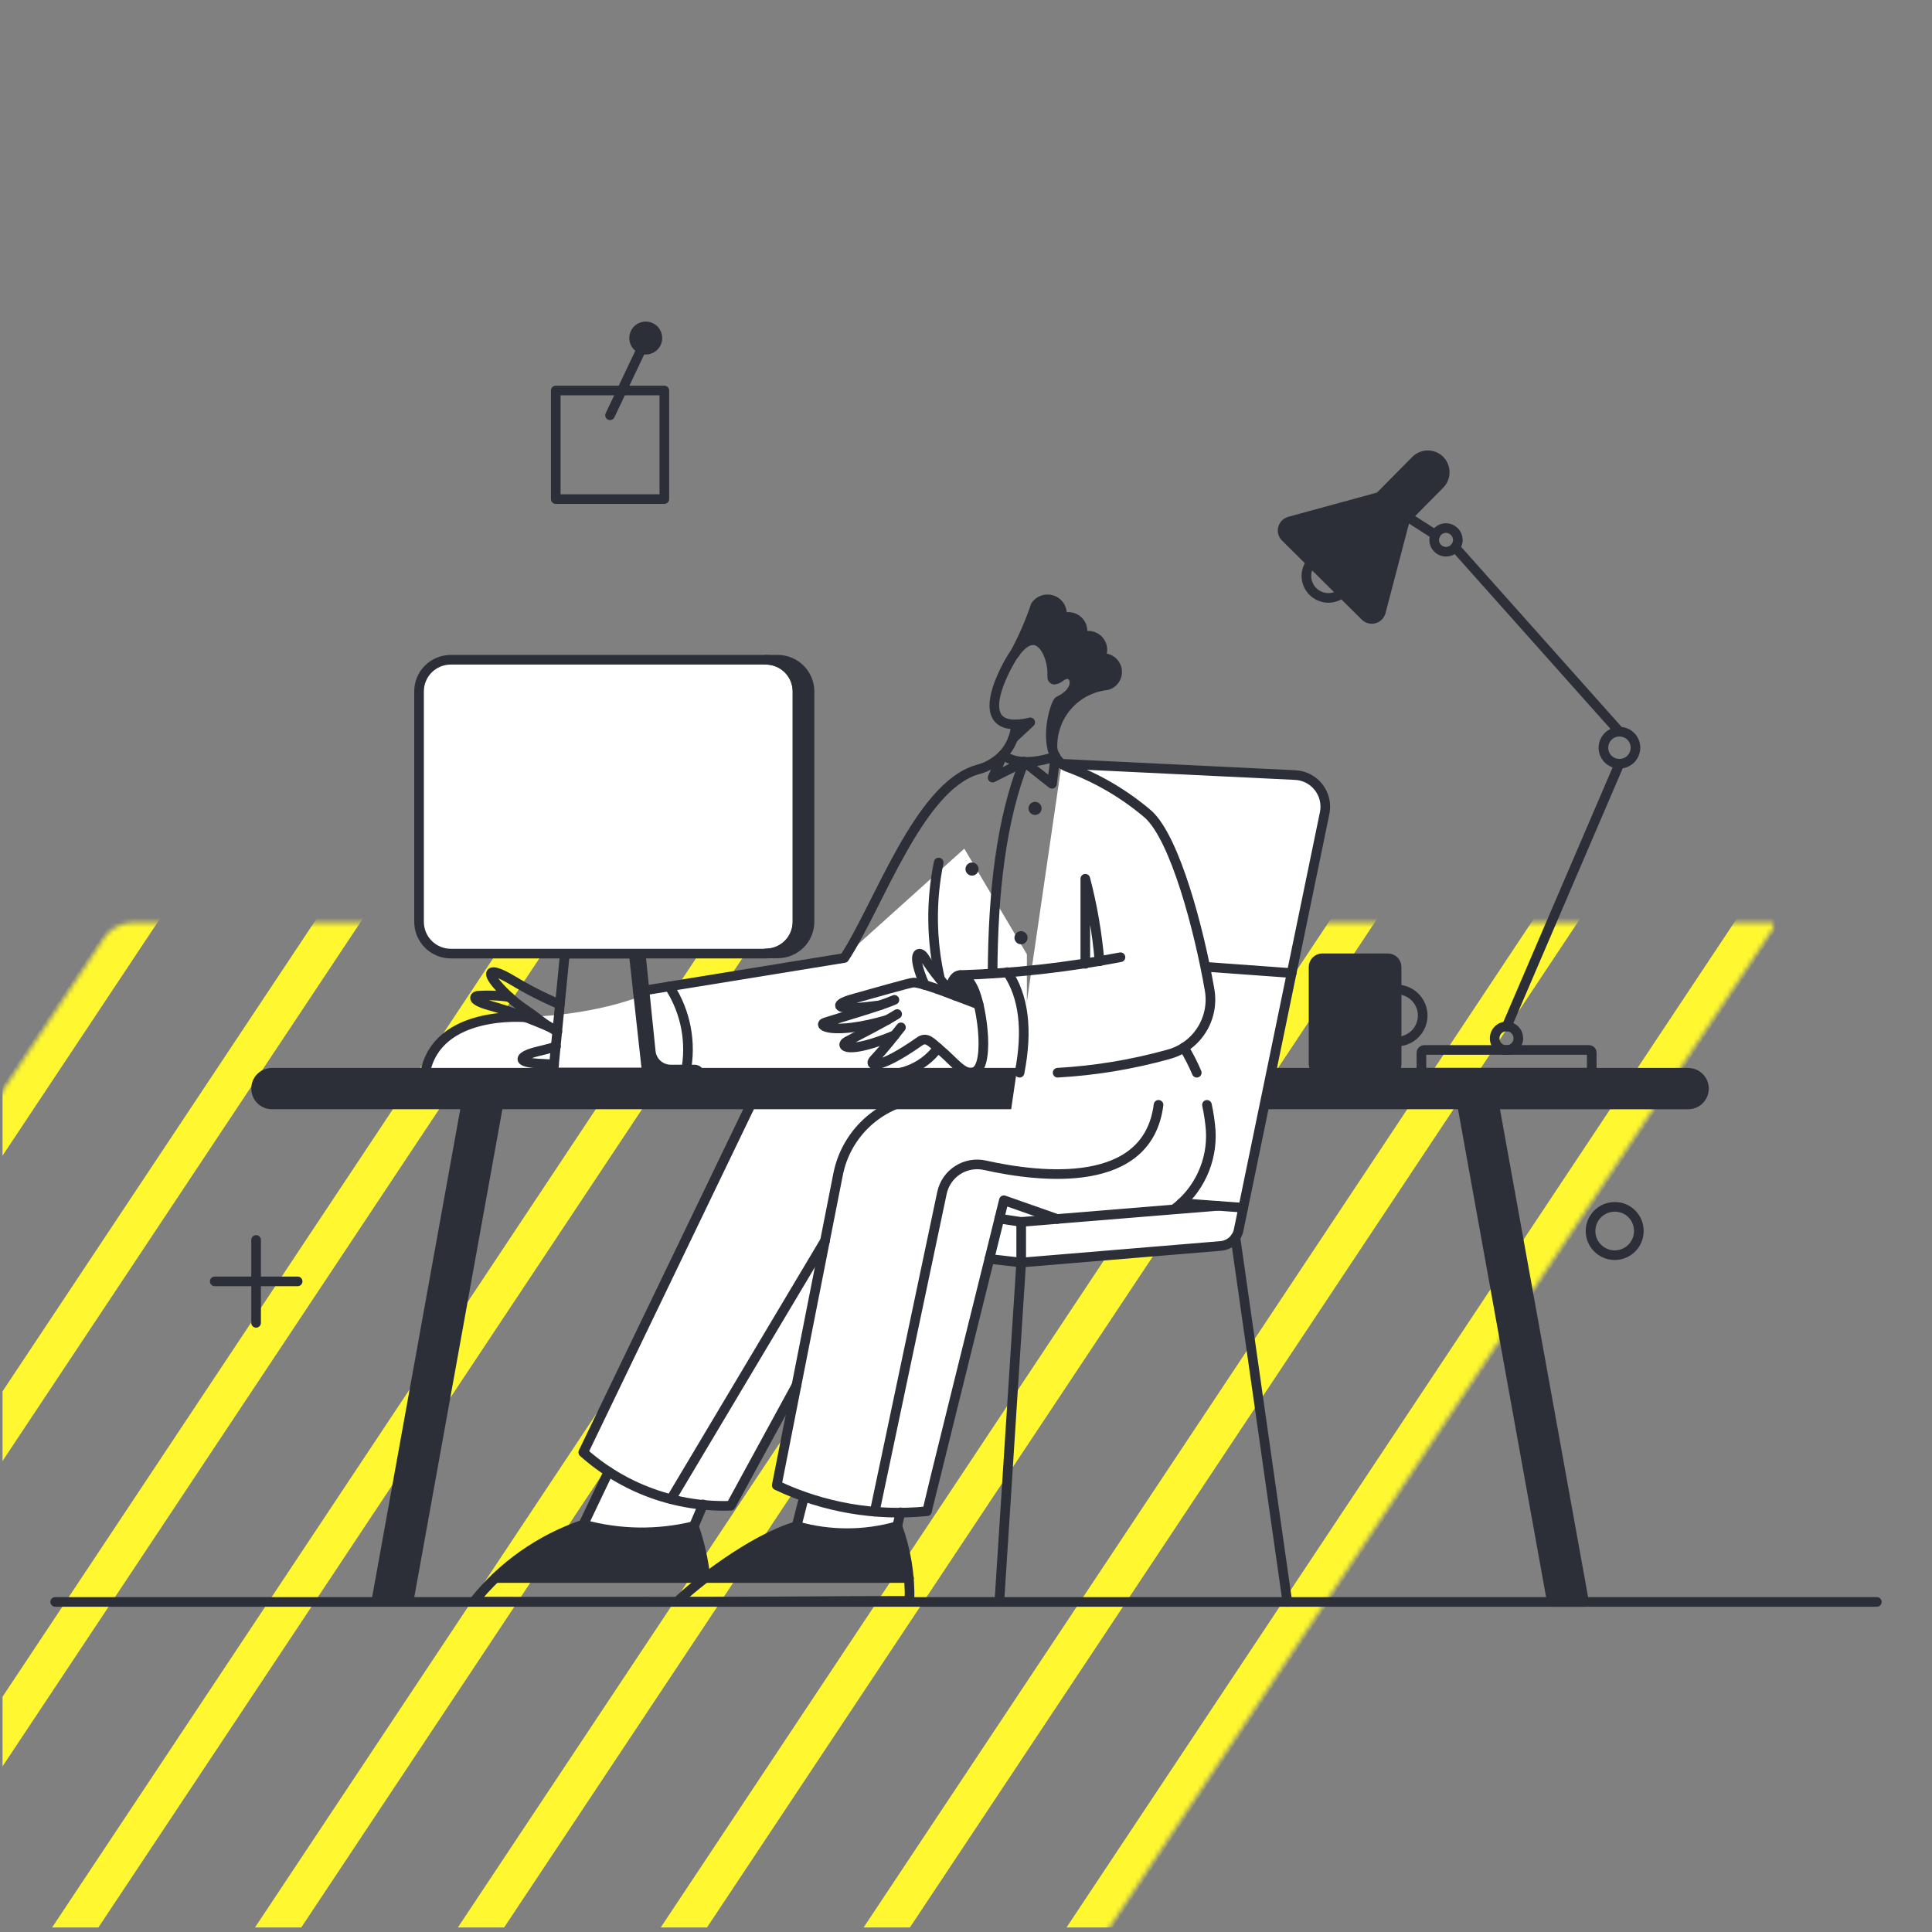
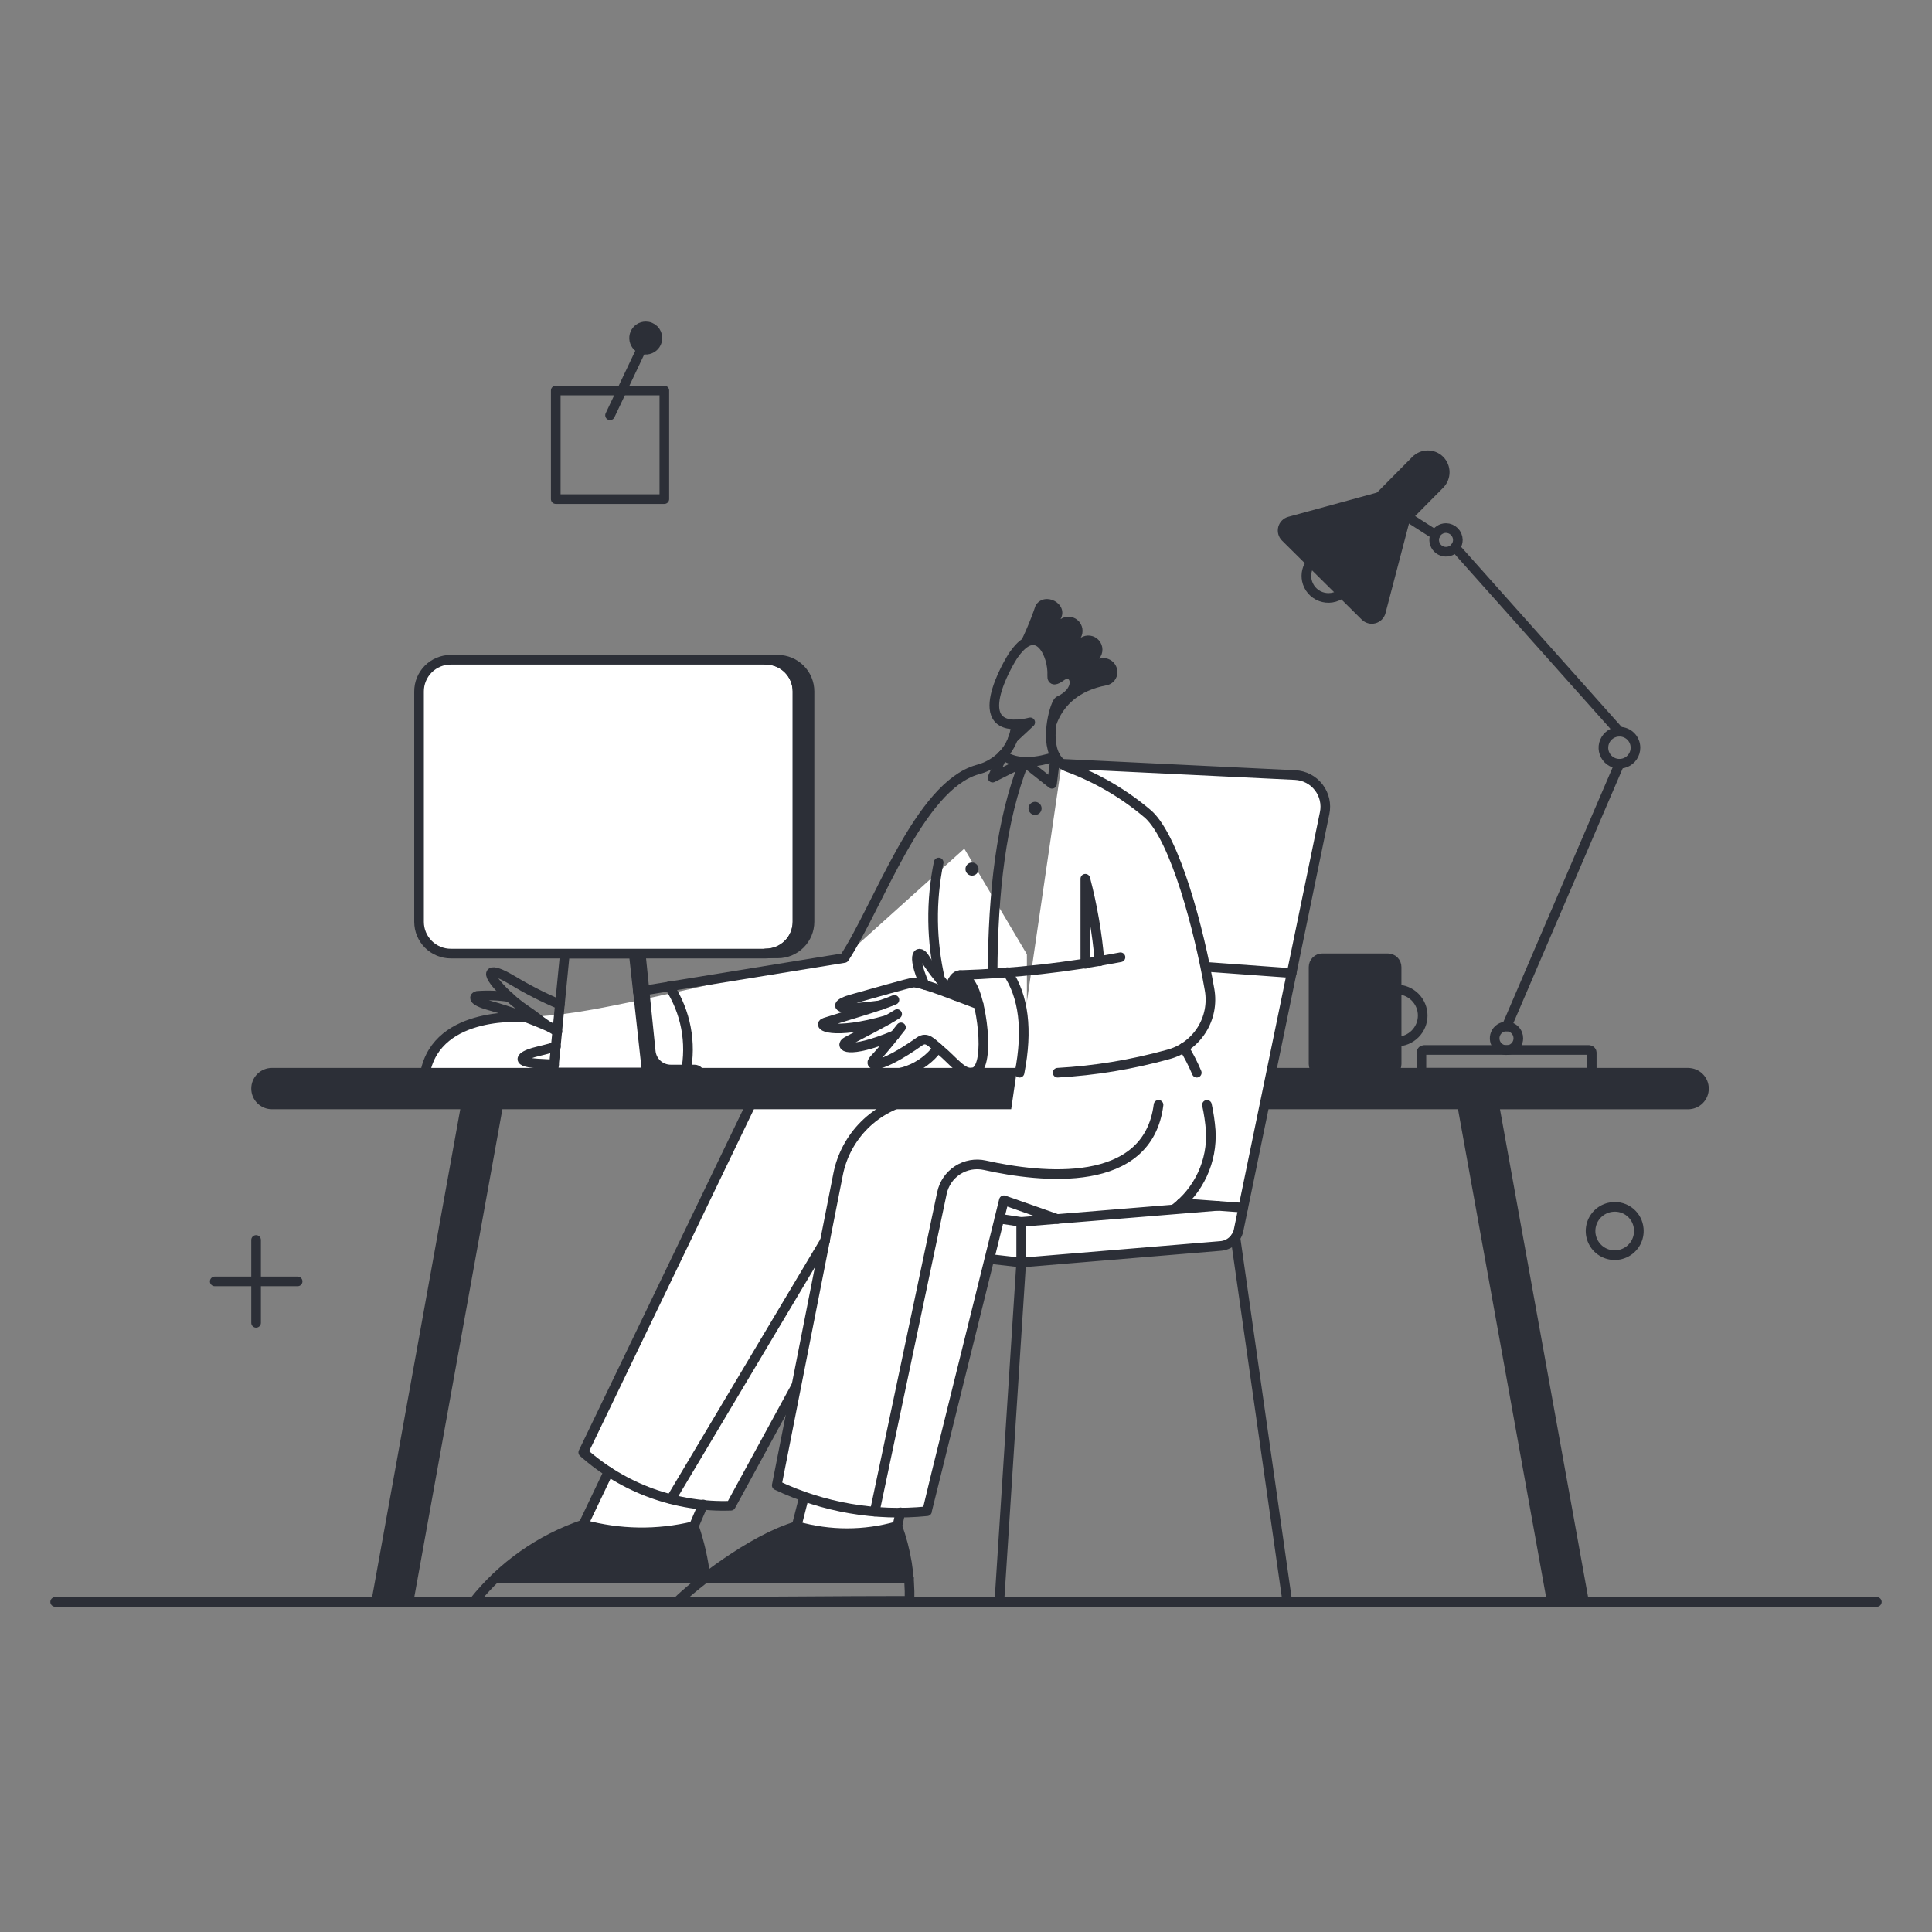
<svg xmlns="http://www.w3.org/2000/svg" width="401" height="401" viewBox="0 0 401 401" fill="none">
  <rect x="0" y="0" width="401" height="401" fill="#808080" stroke="none" />
  <g clip-path="url(#clip0_700_505)">
    <mask id="mask0_700_505" style="mask-type:luminance" maskUnits="userSpaceOnUse" x="-319" y="191" width="687" height="519">
      <path d="M23.455 704.121C23.385 704.225 23.088 704.544 22.529 704.844C21.97 705.144 21.544 705.213 21.425 705.213H-312.764L25.116 196.658C25.116 196.657 25.117 196.656 25.117 196.655C25.19 196.549 25.486 196.233 26.041 195.935C26.6 195.635 27.026 195.566 27.145 195.566H361.334L23.455 704.121Z" fill="white" stroke="white" stroke-width="8" />
    </mask>
    <g mask="url(#mask0_700_505)">
      <mask id="mask1_700_505" style="mask-type:luminance" maskUnits="userSpaceOnUse" x="-325" y="129" width="883" height="596">
-         <path d="M-320.458 133.888H553.664V720.173H-320.458V133.888Z" fill="white" stroke="white" stroke-width="8" />
-       </mask>
+         </mask>
      <g mask="url(#mask1_700_505)">
        <path d="M25.42 131.795L-363.696 717.452" stroke="#FFF830" stroke-width="8" />
        <path d="M67.53 131.795L-321.585 717.452" stroke="#FFF830" stroke-width="8" />
        <path d="M109.632 131.795L-279.474 717.452" stroke="#FFF830" stroke-width="8" />
        <path d="M151.743 131.795L-237.364 717.452" stroke="#FFF830" stroke-width="8" />
        <path d="M193.853 131.795L-195.253 717.452" stroke="#FFF830" stroke-width="8" />
        <path d="M235.964 131.795L-153.151 717.452" stroke="#FFF830" stroke-width="8" />
        <path d="M278.074 131.795L-111.041 717.452" stroke="#FFF830" stroke-width="8" />
-         <path d="M320.176 131.795L-68.93 717.452" stroke="#FFF830" stroke-width="8" />
        <path d="M362.287 131.795L-26.82 717.452" stroke="#FFF830" stroke-width="8" />
        <path d="M404.398 131.795L15.291 717.452" stroke="#FFF830" stroke-width="8" />
        <path d="M446.508 131.795L57.393 717.452" stroke="#FFF830" stroke-width="8" />
        <path d="M488.619 131.795L99.504 717.452" stroke="#FFF830" stroke-width="8" />
        <path d="M530.721 131.795L141.614 717.452" stroke="#FFF830" stroke-width="8" />
        <path d="M572.831 131.795L183.725 717.452" stroke="#FFF830" stroke-width="8" />
      </g>
    </g>
-     <path d="M107.575 211.065C94.583 211.065 88.628 219.186 87.274 223.246L213.138 228.93V198.073L200.145 176.148L175.785 198.073L134.372 206.193C130.853 207.817 120.567 211.065 107.575 211.065Z" fill="white" />
+     <path d="M107.575 211.065C94.583 211.065 88.628 219.186 87.274 223.246L213.138 228.93V198.073L200.145 176.148L175.785 198.073C130.853 207.817 120.567 211.065 107.575 211.065Z" fill="white" />
    <path d="M245.721 217.429C240.973 220.354 225.916 222.291 219.518 222.647H248.373C247.613 220.848 246.728 219.103 245.721 217.429Z" fill="white" />
    <path d="M250.449 229.23H155.846L121.061 301.449C122.712 302.908 124.465 304.245 126.309 305.451L121.099 316.42C128.584 318.476 136.469 318.593 144.012 316.76L145.93 312.285C147.843 312.472 149.765 312.553 151.687 312.525L165.311 287.593L161.215 308.289C163.056 309.196 164.949 309.994 166.885 310.677L165.374 316.756C172.195 318.704 179.425 318.704 186.246 316.756L186.886 313.893C188.715 313.881 190.556 313.809 192.409 313.656L207.419 252.933L211.956 253.613L243.528 251.08C250.019 245.773 252.847 239.176 250.449 229.23Z" fill="white" />
    <path d="M130.551 168.999C130.437 170.386 129.922 171.709 129.068 172.808C128.214 173.907 127.058 174.733 125.742 175.186C124.426 175.639 123.007 175.698 121.658 175.358C120.309 175.017 119.088 174.291 118.144 173.268C117.201 172.245 116.576 170.969 116.346 169.596C116.116 168.224 116.291 166.814 116.849 165.539C117.407 164.264 118.324 163.179 119.488 162.417C120.653 161.655 122.014 161.249 123.405 161.248C125.381 161.328 127.243 162.19 128.583 163.644C129.923 165.097 130.631 167.023 130.551 168.999Z" fill="white" />
    <path d="M127.716 157.996C126.57 158.842 125.168 159.269 123.746 159.206C123.885 157.79 124.513 156.466 125.523 155.463C126.669 154.617 128.07 154.19 129.493 154.253C129.353 155.669 128.725 156.993 127.716 157.996Z" fill="white" />
    <path d="M210.86 150.366C210.796 151.36 210.595 152.34 210.263 153.278L213.893 149.875C212.906 150.164 211.887 150.33 210.86 150.366Z" fill="#2C2F37" />
    <path d="M225.303 182.421V200.041C226.286 199.889 227.269 199.738 228.253 199.549C227.727 193.77 226.74 188.043 225.303 182.421Z" fill="#2C2F37" />
    <path d="M203.26 208.548L198.647 206.846C198.118 206.393 197.589 205.901 197.097 205.41C198.311 200.154 201.559 202.12 203.26 208.548Z" fill="#2C2F37" />
    <path d="M168.021 143.515V191.307C168.02 193.051 167.327 194.724 166.093 195.957C164.859 197.191 163.187 197.884 161.442 197.886H158.947C160.691 197.884 162.364 197.191 163.598 195.957C164.831 194.724 165.525 193.051 165.526 191.307V143.515C165.525 141.77 164.831 140.097 163.598 138.864C162.364 137.63 160.691 136.937 158.947 136.936H161.442C163.187 136.937 164.859 137.63 166.093 138.864C167.327 140.097 168.02 141.77 168.021 143.515Z" fill="#2C2F37" />
    <path d="M144.163 220.987H139.248C138.459 220.995 137.696 220.709 137.107 220.185C136.518 219.66 136.147 218.936 136.064 218.152L133.992 197.927H131.497L134.257 223.109H146.243C146.248 222.832 146.198 222.557 146.096 222.301C145.994 222.044 145.841 221.809 145.648 221.612C145.454 221.415 145.223 221.258 144.968 221.151C144.713 221.043 144.44 220.987 144.163 220.987Z" fill="#2C2F37" />
    <path d="M228.139 136.709C228.585 136.172 228.826 135.494 228.816 134.796C228.806 134.099 228.549 133.427 228.087 132.903C227.628 132.379 226.995 132.036 226.304 131.936C225.614 131.837 224.909 131.988 224.32 132.361C224.641 131.785 224.756 131.119 224.651 130.469C224.547 129.82 224.227 129.224 223.741 128.779C223.256 128.334 222.637 128.064 221.98 128.015C221.323 127.965 220.671 128.137 220.123 128.504C221.886 125.33 216.832 122.618 214.949 125.668C213.785 129.113 212.331 132.452 210.601 135.65C215.441 128.884 218.693 136.066 218.39 140.301C218.428 141.133 218.844 141.359 220.205 140.376C223.003 138.335 225.007 143.099 219.789 145.443C218.181 148.536 217.711 152.097 218.466 155.5C218.428 154.971 217.823 144.422 229.733 142.229C230.35 142.098 230.903 141.761 231.301 141.273C231.699 140.784 231.918 140.175 231.922 139.545C231.926 139.084 231.823 138.63 231.618 138.217C231.415 137.805 231.116 137.446 230.748 137.17C230.38 136.894 229.952 136.709 229.498 136.629C229.045 136.548 228.579 136.576 228.139 136.709Z" fill="#2C2F37" />
    <path d="M216.191 167.789C216.191 168.15 216.048 168.496 215.793 168.751C215.536 169.006 215.19 169.15 214.83 169.15C214.47 169.15 214.123 169.006 213.867 168.751C213.612 168.496 213.469 168.15 213.469 167.789C213.469 167.428 213.612 167.081 213.867 166.826C214.123 166.571 214.47 166.427 214.83 166.427C215.19 166.427 215.536 166.571 215.793 166.826C216.048 167.081 216.191 167.428 216.191 167.789Z" fill="#2C2F37" />
    <path d="M203.109 180.379C203.109 180.74 202.966 181.087 202.711 181.342C202.454 181.597 202.108 181.741 201.748 181.741C201.387 181.741 201.041 181.597 200.785 181.342C200.53 181.087 200.387 180.74 200.387 180.379C200.387 180.018 200.53 179.672 200.785 179.417C201.041 179.162 201.387 179.018 201.748 179.018C202.108 179.018 202.454 179.162 202.711 179.417C202.966 179.672 203.109 180.018 203.109 180.379Z" fill="#2C2F37" />
-     <path d="M213.28 194.634C213.28 194.995 213.137 195.341 212.882 195.596C212.625 195.852 212.279 195.995 211.919 195.995C211.558 195.995 211.212 195.852 210.955 195.596C210.701 195.341 210.557 194.995 210.557 194.634C210.557 194.273 210.701 193.927 210.955 193.671C211.212 193.416 211.558 193.273 211.919 193.273C212.279 193.273 212.625 193.416 212.882 193.671C213.137 193.927 213.28 194.273 213.28 194.634Z" fill="#2C2F37" />
    <path d="M288.06 198.906H274.448C273.967 198.906 273.505 199.097 273.165 199.438C272.825 199.778 272.634 200.24 272.634 200.721V220.836C272.634 221.318 272.825 221.779 273.165 222.12C273.505 222.46 273.967 222.651 274.448 222.651H288.06C288.54 222.645 288.997 222.45 289.336 222.112C289.676 221.773 289.869 221.316 289.875 220.836V200.713C289.873 200.234 289.68 199.773 289.342 199.435C289.001 199.096 288.54 198.906 288.06 198.906Z" fill="#2C2F37" />
    <path d="M286.07 103.203L267.657 108.232C267.328 108.321 267.028 108.494 266.787 108.736C266.546 108.977 266.373 109.277 266.283 109.607C266.196 109.936 266.196 110.283 266.283 110.612C266.373 110.942 266.546 111.242 266.787 111.484L283.348 127.893C283.589 128.134 283.889 128.307 284.219 128.396C284.548 128.484 284.896 128.484 285.224 128.396C285.555 128.308 285.855 128.135 286.096 127.894C286.337 127.653 286.51 127.353 286.599 127.023L291.515 108.27L286.07 103.203Z" fill="#2C2F37" />
    <path d="M298.828 95.511C298.498 95.185 298.105 94.927 297.676 94.753C297.248 94.579 296.788 94.491 296.324 94.495C295.861 94.498 295.401 94.593 294.975 94.774C294.547 94.955 294.161 95.218 293.837 95.548L286.161 103.299L291.336 108.101L298.86 100.501C299.508 99.832 299.871 98.933 299.865 97.999C299.859 97.066 299.485 96.172 298.828 95.511Z" fill="#2C2F37" />
    <path d="M136.45 70.169C136.449 70.648 136.306 71.115 136.039 71.513C135.772 71.91 135.394 72.219 134.951 72.401C134.509 72.583 134.022 72.63 133.553 72.535C133.084 72.441 132.653 72.21 132.315 71.871C131.978 71.532 131.748 71.1 131.656 70.631C131.563 70.161 131.612 69.675 131.796 69.233C131.98 68.791 132.291 68.414 132.689 68.149C133.088 67.884 133.556 67.743 134.034 67.743C134.352 67.743 134.667 67.805 134.962 67.927C135.255 68.049 135.523 68.228 135.747 68.453C135.972 68.679 136.149 68.947 136.27 69.241C136.391 69.536 136.452 69.851 136.45 70.169Z" fill="#2C2F37" />
    <path d="M186.246 316.76C179.425 318.708 172.195 318.708 165.374 316.76C158.985 318.613 146.432 327.536 146.432 327.536H188.665C188.266 323.864 187.454 320.25 186.246 316.76Z" fill="#2C2F37" />
    <path d="M144.012 316.76C136.469 318.593 128.584 318.475 121.099 316.42C114.246 318.666 108.008 322.471 102.875 327.536H146.394C145.863 323.89 145.067 320.288 144.012 316.76Z" fill="#2C2F37" />
    <path d="M219.443 253.012L211.956 253.617L207.419 252.937L208.364 249.118L219.443 253.012Z" fill="#2C2F37" />
    <path d="M350.379 222.651H56.444C55.572 222.651 54.735 222.997 54.118 223.614C53.501 224.231 53.154 225.069 53.154 225.94C53.154 226.812 53.501 227.65 54.118 228.267C54.735 228.884 55.572 229.23 56.444 229.23H96.728L78.185 331.884C78.153 332.071 78.141 332.262 78.147 332.451H84.801L103.436 229.23H303.457L322.097 332.489H328.752C328.714 332.3 328.714 332.111 328.676 331.892L310.135 229.238H350.379C351.25 229.238 352.088 228.892 352.705 228.275C353.322 227.658 353.668 226.82 353.668 225.948C353.668 225.077 353.322 224.239 352.705 223.622C352.088 223.005 351.25 222.659 350.379 222.659V222.651Z" fill="#2C2F37" />
    <path d="M136.45 70.169C136.449 70.648 136.305 71.115 136.039 71.513C135.772 71.91 135.393 72.219 134.951 72.401C134.509 72.583 134.022 72.63 133.553 72.535C133.084 72.441 132.653 72.21 132.315 71.871C131.978 71.532 131.748 71.1 131.656 70.631C131.563 70.161 131.612 69.675 131.796 69.233C131.98 68.791 132.291 68.414 132.689 68.149C133.087 67.884 133.555 67.743 134.034 67.743C134.352 67.743 134.667 67.805 134.961 67.927C135.255 68.049 135.522 68.228 135.747 68.453C135.972 68.679 136.149 68.947 136.27 69.241C136.39 69.536 136.452 69.851 136.45 70.169Z" stroke="#2C2F37" stroke-width="2" />
    <path d="M186.246 316.76C179.425 318.708 172.195 318.708 165.374 316.76C155.958 319.49 143.908 329.114 140.571 332.451C160.535 332.451 173.088 332.262 188.779 332.262C188.917 326.981 188.058 321.721 186.246 316.76Z" stroke="#2C2F37" stroke-width="2" stroke-linecap="round" stroke-linejoin="round" />
    <path d="M298.828 95.511C298.498 95.185 298.105 94.927 297.676 94.753C297.248 94.579 296.788 94.491 296.324 94.495C295.861 94.498 295.401 94.593 294.975 94.774C294.547 94.955 294.161 95.218 293.837 95.548L286.161 103.299L291.336 108.101L298.86 100.501C299.508 99.832 299.871 98.933 299.865 97.999C299.859 97.066 299.485 96.172 298.828 95.511Z" stroke="#2C2F37" stroke-width="2" stroke-linejoin="round" />
    <path d="M350.379 222.651H56.444C55.572 222.651 54.735 222.997 54.118 223.614C53.501 224.231 53.154 225.069 53.154 225.94C53.154 226.812 53.501 227.65 54.118 228.267C54.735 228.884 55.572 229.23 56.444 229.23H96.728L78.185 331.884C78.153 332.071 78.141 332.262 78.147 332.451H84.801L103.436 229.23H303.457L322.097 332.489H328.752C328.714 332.3 328.714 332.111 328.676 331.892L310.135 229.238H350.379C351.25 229.238 352.088 228.892 352.705 228.275C353.322 227.658 353.668 226.82 353.668 225.948C353.668 225.077 353.322 224.239 352.705 223.622C352.088 223.005 351.25 222.659 350.379 222.659V222.651Z" stroke="#2C2F37" stroke-width="2" stroke-linejoin="round" />
    <path d="M194.677 217.509C193.108 219.634 190.95 221.254 188.471 222.167C185.991 223.081 183.299 223.25 180.725 222.651" stroke="#2C2F37" stroke-width="2" stroke-linecap="round" stroke-linejoin="round" />
    <path d="M109.159 211.157C109.159 211.157 90.773 209.457 88.24 222.651" stroke="#2C2F37" stroke-width="2" stroke-linecap="round" stroke-linejoin="round" />
    <path d="M115.692 214.106C115.125 213.803 114.667 213.509 114.218 213.236C112.08 211.945 111.306 211.081 109.416 209.833C107.598 208.627 105.912 207.234 104.387 205.674C100.188 201.366 101.589 200.608 106.315 203.444C106.344 203.448 106.371 203.461 106.391 203.481C109.529 205.382 112.802 207.051 116.184 208.474" stroke="#2C2F37" stroke-width="2" stroke-linecap="round" stroke-linejoin="round" />
    <path d="M205.34 261.293L211.956 262.049L253.348 258.608C254.218 258.541 255.044 258.2 255.708 257.637C256.373 257.074 256.845 256.316 257.054 255.47L274.938 168.772C275.133 167.841 275.123 166.879 274.908 165.953C274.695 165.026 274.283 164.158 273.7 163.406C273.117 162.655 272.379 162.039 271.535 161.601C270.691 161.163 269.762 160.913 268.813 160.869L220.35 158.525" fill="white" />
    <path d="M205.34 261.293L211.956 262.049L253.348 258.608C254.218 258.541 255.044 258.2 255.708 257.637C256.373 257.074 256.845 256.316 257.054 255.47L274.938 168.772C275.133 167.841 275.123 166.879 274.908 165.953C274.695 165.026 274.283 164.158 273.7 163.406C273.117 162.655 272.379 162.039 271.535 161.601C270.691 161.163 269.762 160.913 268.813 160.869L220.35 158.525" stroke="#2C2F37" stroke-width="2" stroke-linecap="round" stroke-linejoin="round" />
    <path d="M114.217 213.236C110.086 211.409 105.83 209.879 101.481 208.659C97.816 207.628 98.457 206.803 99.062 206.693C101.295 206.524 103.541 206.612 105.754 206.958" stroke="#2C2F37" stroke-width="2" stroke-linecap="round" stroke-linejoin="round" />
    <path d="M115.012 220.987C114.18 220.874 113.386 220.822 112.705 220.798C106.168 220.559 108.472 219.105 110.739 218.454C111.913 218.118 113.839 217.736 115.39 217.206" stroke="#2C2F37" stroke-width="2" stroke-linecap="round" stroke-linejoin="round" />
    <path d="M256.421 256.869L267.197 332.489" stroke="#2C2F37" stroke-width="2" stroke-linecap="round" stroke-linejoin="round" />
    <path d="M268.104 201.969L250.409 200.683" stroke="#2C2F37" stroke-width="2" stroke-linecap="round" stroke-linejoin="round" />
    <path d="M186.886 313.896L186.246 316.76" stroke="#2C2F37" stroke-width="2" stroke-linecap="round" stroke-linejoin="round" />
    <path d="M165.337 316.76L166.885 310.681" stroke="#2C2F37" stroke-width="2" stroke-linecap="round" stroke-linejoin="round" />
    <path d="M145.94 312.261L144.012 316.76" stroke="#2C2F37" stroke-width="2" stroke-linecap="round" stroke-linejoin="round" />
    <path d="M121.061 316.458L126.309 305.451" stroke="#2C2F37" stroke-width="2" stroke-linecap="round" stroke-linejoin="round" />
    <path d="M165.337 287.495L151.687 312.525C140.434 312.911 129.464 308.945 121.061 301.449L155.846 229.23" stroke="#2C2F37" stroke-width="2" stroke-linecap="round" stroke-linejoin="round" />
    <path d="M181.557 313.745L195.509 247.605C195.712 246.638 196.105 245.723 196.664 244.909C197.224 244.097 197.94 243.403 198.77 242.867C199.6 242.332 200.528 241.968 201.499 241.795C202.472 241.622 203.469 241.643 204.432 241.858C216.171 244.483 238.24 246.895 240.461 229.317" stroke="#2C2F37" stroke-width="2" stroke-linecap="round" stroke-linejoin="round" />
    <path d="M132.386 205.8L175.243 198.835C182.313 188.089 190.711 163.198 202.882 159.739C204.878 159.23 206.695 158.184 208.138 156.714" stroke="#2C2F37" stroke-width="2" stroke-linecap="round" stroke-linejoin="round" />
    <path d="M210.86 150.366C211.863 150.33 212.858 150.184 213.827 149.928L210.245 153.278" stroke="#2C2F37" stroke-width="2" stroke-linecap="round" stroke-linejoin="round" />
    <path d="M219.065 157.013C219.65 158.088 220.623 158.9 221.787 159.282C227.835 161.539 233.44 164.839 238.348 169.033C243.948 174.171 248.895 192.998 251.052 205.406C251.573 208.323 250.974 211.328 249.376 213.823C247.778 216.319 245.299 218.12 242.431 218.866C234.951 220.944 227.269 222.211 219.518 222.647" stroke="#2C2F37" stroke-width="2" stroke-linecap="round" stroke-linejoin="round" />
    <path d="M232.563 198.679C221.588 200.797 210.462 202.035 199.29 202.385" stroke="#2C2F37" stroke-width="2" stroke-linecap="round" stroke-linejoin="round" />
    <path d="M228.215 199.519C227.723 193.736 226.736 188.006 225.266 182.391V200.049" stroke="#2C2F37" stroke-width="2" stroke-linecap="round" stroke-linejoin="round" />
    <path d="M138.907 204.729C142.352 210.01 143.575 216.436 142.31 222.613" stroke="#2C2F37" stroke-width="2" stroke-linecap="round" stroke-linejoin="round" />
    <path d="M185.641 207.527C182.729 208.813 175.281 210.932 171.273 212.216C169.382 212.813 172.747 214.976 184.166 211.686" stroke="#2C2F37" stroke-width="2" stroke-linecap="round" stroke-linejoin="round" />
    <path d="M186.208 210.476C183.448 212.215 179.442 214.217 175.81 216.148C174.109 217.053 175.659 219.021 185.716 214.862" stroke="#2C2F37" stroke-width="2" stroke-linecap="round" stroke-linejoin="round" />
    <path d="M187.002 213.236C185.41 215.202 184.031 217.109 181.368 219.967C180.128 221.298 182.405 222.106 190.821 216.186C192.373 215.093 193.209 216.291 195.244 218C197.937 220.259 199.744 222.878 201.71 222.613" stroke="#2C2F37" stroke-width="2" stroke-linecap="round" stroke-linejoin="round" />
    <path d="M191.917 204.427C188.892 197.462 190.858 197.064 191.917 198.831C193.712 201.728 195.885 204.371 198.379 206.693" stroke="#2C2F37" stroke-width="2" stroke-linecap="round" stroke-linejoin="round" />
    <path d="M197.097 205.41C198.04 201.31 200.227 201.605 201.951 204.984C203.941 208.892 205.756 222.651 201.596 222.651" stroke="#2C2F37" stroke-width="2" stroke-linecap="round" stroke-linejoin="round" />
    <path d="M203.121 208.496C198.673 206.836 191.537 203.935 189.611 203.935C188.892 203.935 180.687 206.323 176.717 207.414C174.109 208.134 172.863 209.338 177.096 209.191C178.873 209.129 180.839 208.888 182.616 208.661" stroke="#2C2F37" stroke-width="2" stroke-linecap="round" stroke-linejoin="round" />
    <path d="M194.828 179.022C193.189 187.029 193.292 195.295 195.131 203.258" stroke="#2C2F37" stroke-width="2" stroke-linecap="round" stroke-linejoin="round" />
    <path d="M134.257 222.613H114.823L117.242 197.923H131.535L134.257 222.613Z" stroke="#2C2F37" stroke-width="2" stroke-linecap="round" stroke-linejoin="round" />
    <path d="M130.551 168.999C130.437 170.386 129.922 171.709 129.068 172.808C128.214 173.907 127.058 174.733 125.742 175.186C124.426 175.639 123.007 175.698 121.658 175.358C120.309 175.017 119.088 174.291 118.144 173.268C117.201 172.245 116.576 170.969 116.346 169.596C116.116 168.224 116.291 166.814 116.849 165.539C117.407 164.264 118.324 163.179 119.488 162.417C120.653 161.655 122.014 161.249 123.405 161.248C125.381 161.328 127.243 162.19 128.583 163.644C129.923 165.097 130.631 167.023 130.551 168.999Z" stroke="#2C2F37" stroke-width="2" stroke-linecap="round" stroke-linejoin="round" />
    <path d="M127.716 157.996C126.57 158.842 125.168 159.269 123.746 159.206C123.885 157.79 124.513 156.466 125.523 155.463C126.669 154.617 128.07 154.19 129.493 154.253C129.353 155.669 128.725 156.993 127.716 157.996Z" stroke="#2C2F37" stroke-width="2" stroke-linecap="round" stroke-linejoin="round" />
-     <path d="M210.595 135.688C212.321 132.488 213.775 129.149 214.943 125.706C215.304 125.177 215.823 124.777 216.426 124.564C217.029 124.351 217.684 124.336 218.297 124.522C218.909 124.708 219.445 125.084 219.829 125.597C220.211 126.109 220.42 126.73 220.426 127.37C220.422 127.779 220.318 128.182 220.123 128.542C220.671 128.175 221.323 128.003 221.98 128.052C222.637 128.102 223.256 128.372 223.741 128.817C224.225 129.262 224.547 129.858 224.651 130.507C224.756 131.157 224.641 131.823 224.32 132.399C224.909 132.025 225.614 131.875 226.304 131.974C226.995 132.074 227.628 132.416 228.087 132.941C228.549 133.465 228.806 134.137 228.816 134.834C228.826 135.532 228.585 136.21 228.139 136.747C228.503 136.63 228.885 136.587 229.267 136.62C229.647 136.654 230.018 136.764 230.354 136.943C230.692 137.122 230.989 137.367 231.23 137.664C231.47 137.96 231.649 138.302 231.757 138.669C231.862 139.035 231.894 139.42 231.85 139.799C231.805 140.178 231.685 140.545 231.496 140.877C231.307 141.209 231.054 141.5 230.75 141.732C230.447 141.964 230.101 142.133 229.731 142.229C226.511 142.577 223.546 144.147 221.449 146.617C219.353 149.086 218.285 152.266 218.464 155.5" stroke="#2C2F37" stroke-width="2" stroke-linecap="round" stroke-linejoin="round" />
    <path d="M219.065 157.013L218.346 162.684L212.561 158.109L206.02 161.399L208.138 156.71" stroke="#2C2F37" stroke-width="2" stroke-linecap="round" stroke-linejoin="round" />
    <path d="M212.561 158.109C207.797 170.133 206.096 185.219 206.02 202.007" stroke="#2C2F37" stroke-width="2" stroke-linecap="round" stroke-linejoin="round" />
    <path d="M289.883 205.372C291.318 205.372 292.693 205.941 293.706 206.956C294.72 207.969 295.29 209.344 295.29 210.779C295.29 212.213 294.72 213.589 293.706 214.601C292.693 215.616 291.318 216.185 289.883 216.185" stroke="#2C2F37" stroke-width="2" stroke-linecap="round" stroke-linejoin="round" />
    <path d="M339.452 155.198C339.452 155.856 339.257 156.499 338.89 157.046C338.526 157.594 338.005 158.02 337.398 158.272C336.789 158.524 336.12 158.59 335.476 158.461C334.829 158.333 334.238 158.016 333.772 157.551C333.307 157.085 332.99 156.492 332.861 155.847C332.733 155.202 332.799 154.533 333.05 153.925C333.303 153.317 333.728 152.797 334.276 152.431C334.823 152.066 335.466 151.871 336.124 151.871C336.562 151.868 336.996 151.952 337.4 152.119C337.806 152.285 338.174 152.53 338.483 152.839C338.793 153.149 339.038 153.517 339.203 153.922C339.37 154.327 339.454 154.76 339.452 155.198Z" stroke="#2C2F37" stroke-width="2" stroke-linecap="round" stroke-linejoin="round" />
    <path d="M312.72 213.047L336.124 158.525" stroke="#2C2F37" stroke-width="2" stroke-linecap="round" stroke-linejoin="round" />
    <path d="M336.124 151.871L302.02 113.607" stroke="#2C2F37" stroke-width="2" stroke-linecap="round" stroke-linejoin="round" />
    <path d="M297.936 110.998L292.151 107.293" stroke="#2C2F37" stroke-width="2" stroke-linecap="round" stroke-linejoin="round" />
    <path d="M278.54 123.135C277.927 123.614 277.2 123.928 276.43 124.048C275.662 124.168 274.876 124.09 274.146 123.821C273.413 123.553 272.765 123.102 272.257 122.512C271.748 121.923 271.4 121.213 271.242 120.45C271.109 119.807 271.119 119.142 271.268 118.502C271.419 117.862 271.706 117.263 272.112 116.745" stroke="#2C2F37" stroke-width="2" stroke-linecap="round" stroke-linejoin="round" />
    <path d="M302.587 112.057C302.587 112.543 302.444 113.018 302.173 113.422C301.902 113.826 301.518 114.141 301.071 114.327C300.621 114.513 300.127 114.562 299.65 114.467C299.174 114.372 298.734 114.138 298.392 113.795C298.048 113.451 297.813 113.013 297.719 112.536C297.624 112.06 297.674 111.565 297.859 111.116C298.046 110.667 298.36 110.283 298.764 110.013C299.168 109.743 299.644 109.599 300.129 109.599C300.778 109.607 301.399 109.869 301.859 110.328C302.316 110.787 302.579 111.408 302.587 112.057Z" stroke="#2C2F37" stroke-width="2" stroke-linecap="round" stroke-linejoin="round" />
    <path d="M315.14 215.505C315.14 215.991 314.997 216.466 314.726 216.87C314.455 217.274 314.071 217.591 313.623 217.776C313.174 217.961 312.68 218.01 312.203 217.915C311.727 217.821 311.287 217.587 310.945 217.242C310.601 216.9 310.366 216.46 310.272 215.985C310.177 215.507 310.227 215.013 310.412 214.564C310.597 214.116 310.913 213.732 311.317 213.461C311.721 213.191 312.197 213.047 312.682 213.047C313.005 213.047 313.325 213.109 313.623 213.232C313.922 213.356 314.193 213.537 314.421 213.766C314.65 213.995 314.831 214.265 314.955 214.564C315.078 214.862 315.14 215.183 315.14 215.505Z" stroke="#2C2F37" stroke-width="2" stroke-linecap="round" stroke-linejoin="round" />
    <path d="M211.956 262.049L207.419 332.489" stroke="#2C2F37" stroke-width="2" stroke-linecap="round" stroke-linejoin="round" />
    <path d="M137.887 103.587H115.352V81.052H137.887V103.587Z" stroke="#2C2F37" stroke-width="2" stroke-linecap="round" stroke-linejoin="round" />
    <path d="M126.619 86.195L133.198 72.318" stroke="#2C2F37" stroke-width="2" stroke-linecap="round" stroke-linejoin="round" />
    <path d="M61.775 265.961H44.572" stroke="#2C2F37" stroke-width="2" stroke-linecap="round" stroke-linejoin="round" />
    <path d="M53.154 274.564V257.361" stroke="#2C2F37" stroke-width="2" stroke-linecap="round" stroke-linejoin="round" />
    <path d="M340.132 255.054C340.222 256.041 340.017 257.032 339.543 257.902C339.07 258.774 338.347 259.484 337.47 259.944C336.592 260.405 335.599 260.594 334.614 260.491C333.627 260.385 332.696 259.991 331.933 259.357C331.173 258.722 330.616 257.876 330.335 256.927C330.055 255.976 330.063 254.963 330.357 254.017C330.652 253.07 331.221 252.232 331.991 251.61C332.763 250.987 333.701 250.607 334.688 250.517C335.344 250.449 336.007 250.515 336.64 250.708C337.271 250.901 337.856 251.218 338.363 251.641C338.871 252.063 339.288 252.583 339.593 253.17C339.895 253.755 340.079 254.396 340.132 255.054Z" stroke="#2C2F37" stroke-width="2" stroke-linecap="round" stroke-linejoin="round" />
    <path d="M11.45 332.489H389.55" stroke="#2C2F37" stroke-width="2" stroke-linecap="round" stroke-linejoin="round" />
    <path d="M146.432 327.536H188.665" stroke="#2C2F37" stroke-width="2" stroke-linecap="round" stroke-linejoin="round" />
    <path d="M102.837 327.536H146.356" stroke="#2C2F37" stroke-width="2" stroke-linecap="round" stroke-linejoin="round" />
    <path d="M146.43 327.476C146.029 323.824 145.218 320.229 144.012 316.758C136.469 318.591 128.584 318.473 121.099 316.418C112.128 319.464 104.226 325.03 98.337 332.451C115.806 332.451 127.413 332.489 140.571 332.451" stroke="#2C2F37" stroke-width="2" stroke-linecap="round" stroke-linejoin="round" />
    <path d="M207.419 252.937L208.364 249.118L219.443 253.012" stroke="#2C2F37" stroke-width="2" stroke-linecap="round" stroke-linejoin="round" />
    <path d="M207.419 252.937L211.956 253.617L252.785 250.282" stroke="#2C2F37" stroke-width="2" stroke-linecap="round" stroke-linejoin="round" />
    <path d="M258.047 250.668L245.191 249.723" stroke="#2C2F37" stroke-width="2" stroke-linecap="round" stroke-linejoin="round" />
    <path d="M139.286 311.126L171.273 257.474" stroke="#2C2F37" stroke-width="2" stroke-linecap="round" stroke-linejoin="round" />
    <path d="M209.083 201.78C212.486 206.809 213.355 213.766 211.616 222.651" stroke="#2C2F37" stroke-width="2" stroke-linecap="round" stroke-linejoin="round" />
    <path d="M189.648 228.096C185.776 228.842 182.215 230.726 179.419 233.508C176.624 236.291 174.722 239.843 173.957 243.711L161.221 308.291C170.936 312.888 181.722 314.746 192.415 313.664C192.415 313.477 203.994 266.777 207.425 252.941" stroke="#2C2F37" stroke-width="2" stroke-linecap="round" stroke-linejoin="round" />
    <path d="M158.947 136.936C160.691 136.937 162.364 137.63 163.598 138.864C164.831 140.098 165.525 141.77 165.526 143.515V191.344C165.526 193.09 164.833 194.763 163.599 195.998C162.365 197.232 160.692 197.926 158.947 197.927H93.573C91.827 197.927 90.152 197.234 88.915 196.001C87.679 194.768 86.982 193.095 86.977 191.348V143.515C86.975 142.651 87.144 141.796 87.473 140.998C87.802 140.2 88.286 139.474 88.896 138.864C89.505 138.252 90.23 137.768 91.028 137.437C91.825 137.106 92.68 136.936 93.543 136.936H158.947Z" fill="white" stroke="#2C2F37" stroke-width="2" stroke-linecap="round" stroke-linejoin="round" />
    <path d="M168.021 143.515V191.307C168.02 193.051 167.327 194.724 166.093 195.957C164.859 197.191 163.187 197.885 161.442 197.886H158.947C160.691 197.885 162.364 197.191 163.598 195.957C164.831 194.724 165.525 193.051 165.526 191.307V143.515C165.525 141.77 164.831 140.098 163.598 138.864C162.364 137.63 160.691 136.937 158.947 136.936H161.442C163.187 136.937 164.859 137.63 166.093 138.864C167.327 140.098 168.02 141.77 168.021 143.515Z" stroke="#2C2F37" stroke-width="2" stroke-linecap="round" stroke-linejoin="round" />
    <path d="M220.201 140.416C222.987 138.362 224.977 143.109 219.785 145.483C219.063 145.813 216.836 153.083 219.067 157.025C215.505 158.197 211.202 158.895 208.14 156.722C209.757 154.984 210.719 152.737 210.86 150.366C201.029 150.517 210.406 135.658 210.595 135.658C215.401 128.938 218.641 136.008 218.39 140.219C218.316 141.463 219.188 141.158 220.201 140.416Z" stroke="#2C2F37" stroke-width="2" stroke-linecap="round" stroke-linejoin="round" />
    <path d="M243.731 250.961C246.242 249.078 248.248 246.603 249.567 243.755C250.889 240.907 251.48 237.775 251.293 234.643C251.155 232.848 250.893 231.069 250.511 229.322" stroke="#2C2F37" stroke-width="2" stroke-linecap="round" stroke-linejoin="round" />
    <path d="M245.721 217.429C246.748 219.103 247.641 220.848 248.397 222.649" stroke="#2C2F37" stroke-width="2" stroke-linecap="round" stroke-linejoin="round" />
    <path d="M289.883 220.836C289.883 221.318 289.692 221.779 289.351 222.12C289.011 222.46 288.549 222.651 288.068 222.651H274.456C273.975 222.651 273.513 222.46 273.173 222.12C272.832 221.779 272.641 221.318 272.641 220.836V200.713C272.641 200.232 272.832 199.77 273.173 199.43C273.513 199.09 273.975 198.898 274.456 198.898H288.06C288.299 198.898 288.534 198.945 288.754 199.037C288.975 199.128 289.174 199.261 289.343 199.43C289.513 199.599 289.646 199.799 289.737 200.019C289.827 200.24 289.875 200.475 289.875 200.713L289.883 220.836Z" stroke="#2C2F37" stroke-width="2" stroke-linecap="round" stroke-linejoin="round" />
    <path d="M329.81 217.925C329.959 217.929 330.101 217.984 330.208 218.08C330.314 218.176 330.373 218.305 330.377 218.442V222.13C330.373 222.267 330.314 222.396 330.208 222.492C330.101 222.587 329.959 222.643 329.81 222.647H295.592C295.443 222.643 295.302 222.587 295.194 222.492C295.089 222.396 295.029 222.267 295.025 222.13V218.442C295.029 218.305 295.089 218.176 295.194 218.08C295.302 217.984 295.443 217.929 295.592 217.925H329.81Z" stroke="#2C2F37" stroke-width="2" stroke-linecap="round" stroke-linejoin="round" />
    <path d="M211.956 262.049V253.617" stroke="#2C2F37" stroke-width="2" stroke-linecap="round" stroke-linejoin="round" />
    <path d="M286.07 103.203L267.656 108.232C267.328 108.321 267.028 108.494 266.787 108.736C266.546 108.977 266.373 109.277 266.283 109.607C266.196 109.936 266.196 110.283 266.283 110.612C266.373 110.942 266.546 111.242 266.787 111.484L283.348 127.893C283.588 128.134 283.889 128.307 284.219 128.396C284.548 128.484 284.896 128.484 285.224 128.396C285.554 128.308 285.855 128.135 286.096 127.894C286.337 127.653 286.51 127.353 286.599 127.023L291.515 108.27L286.07 103.203Z" stroke="#2C2F37" stroke-width="2" stroke-linejoin="round" />
  </g>
  <defs>
    <clipPath id="clip0_700_505">
      <rect width="400" height="400" fill="white" transform="translate(0.5 0.116)" />
    </clipPath>
  </defs>
</svg>